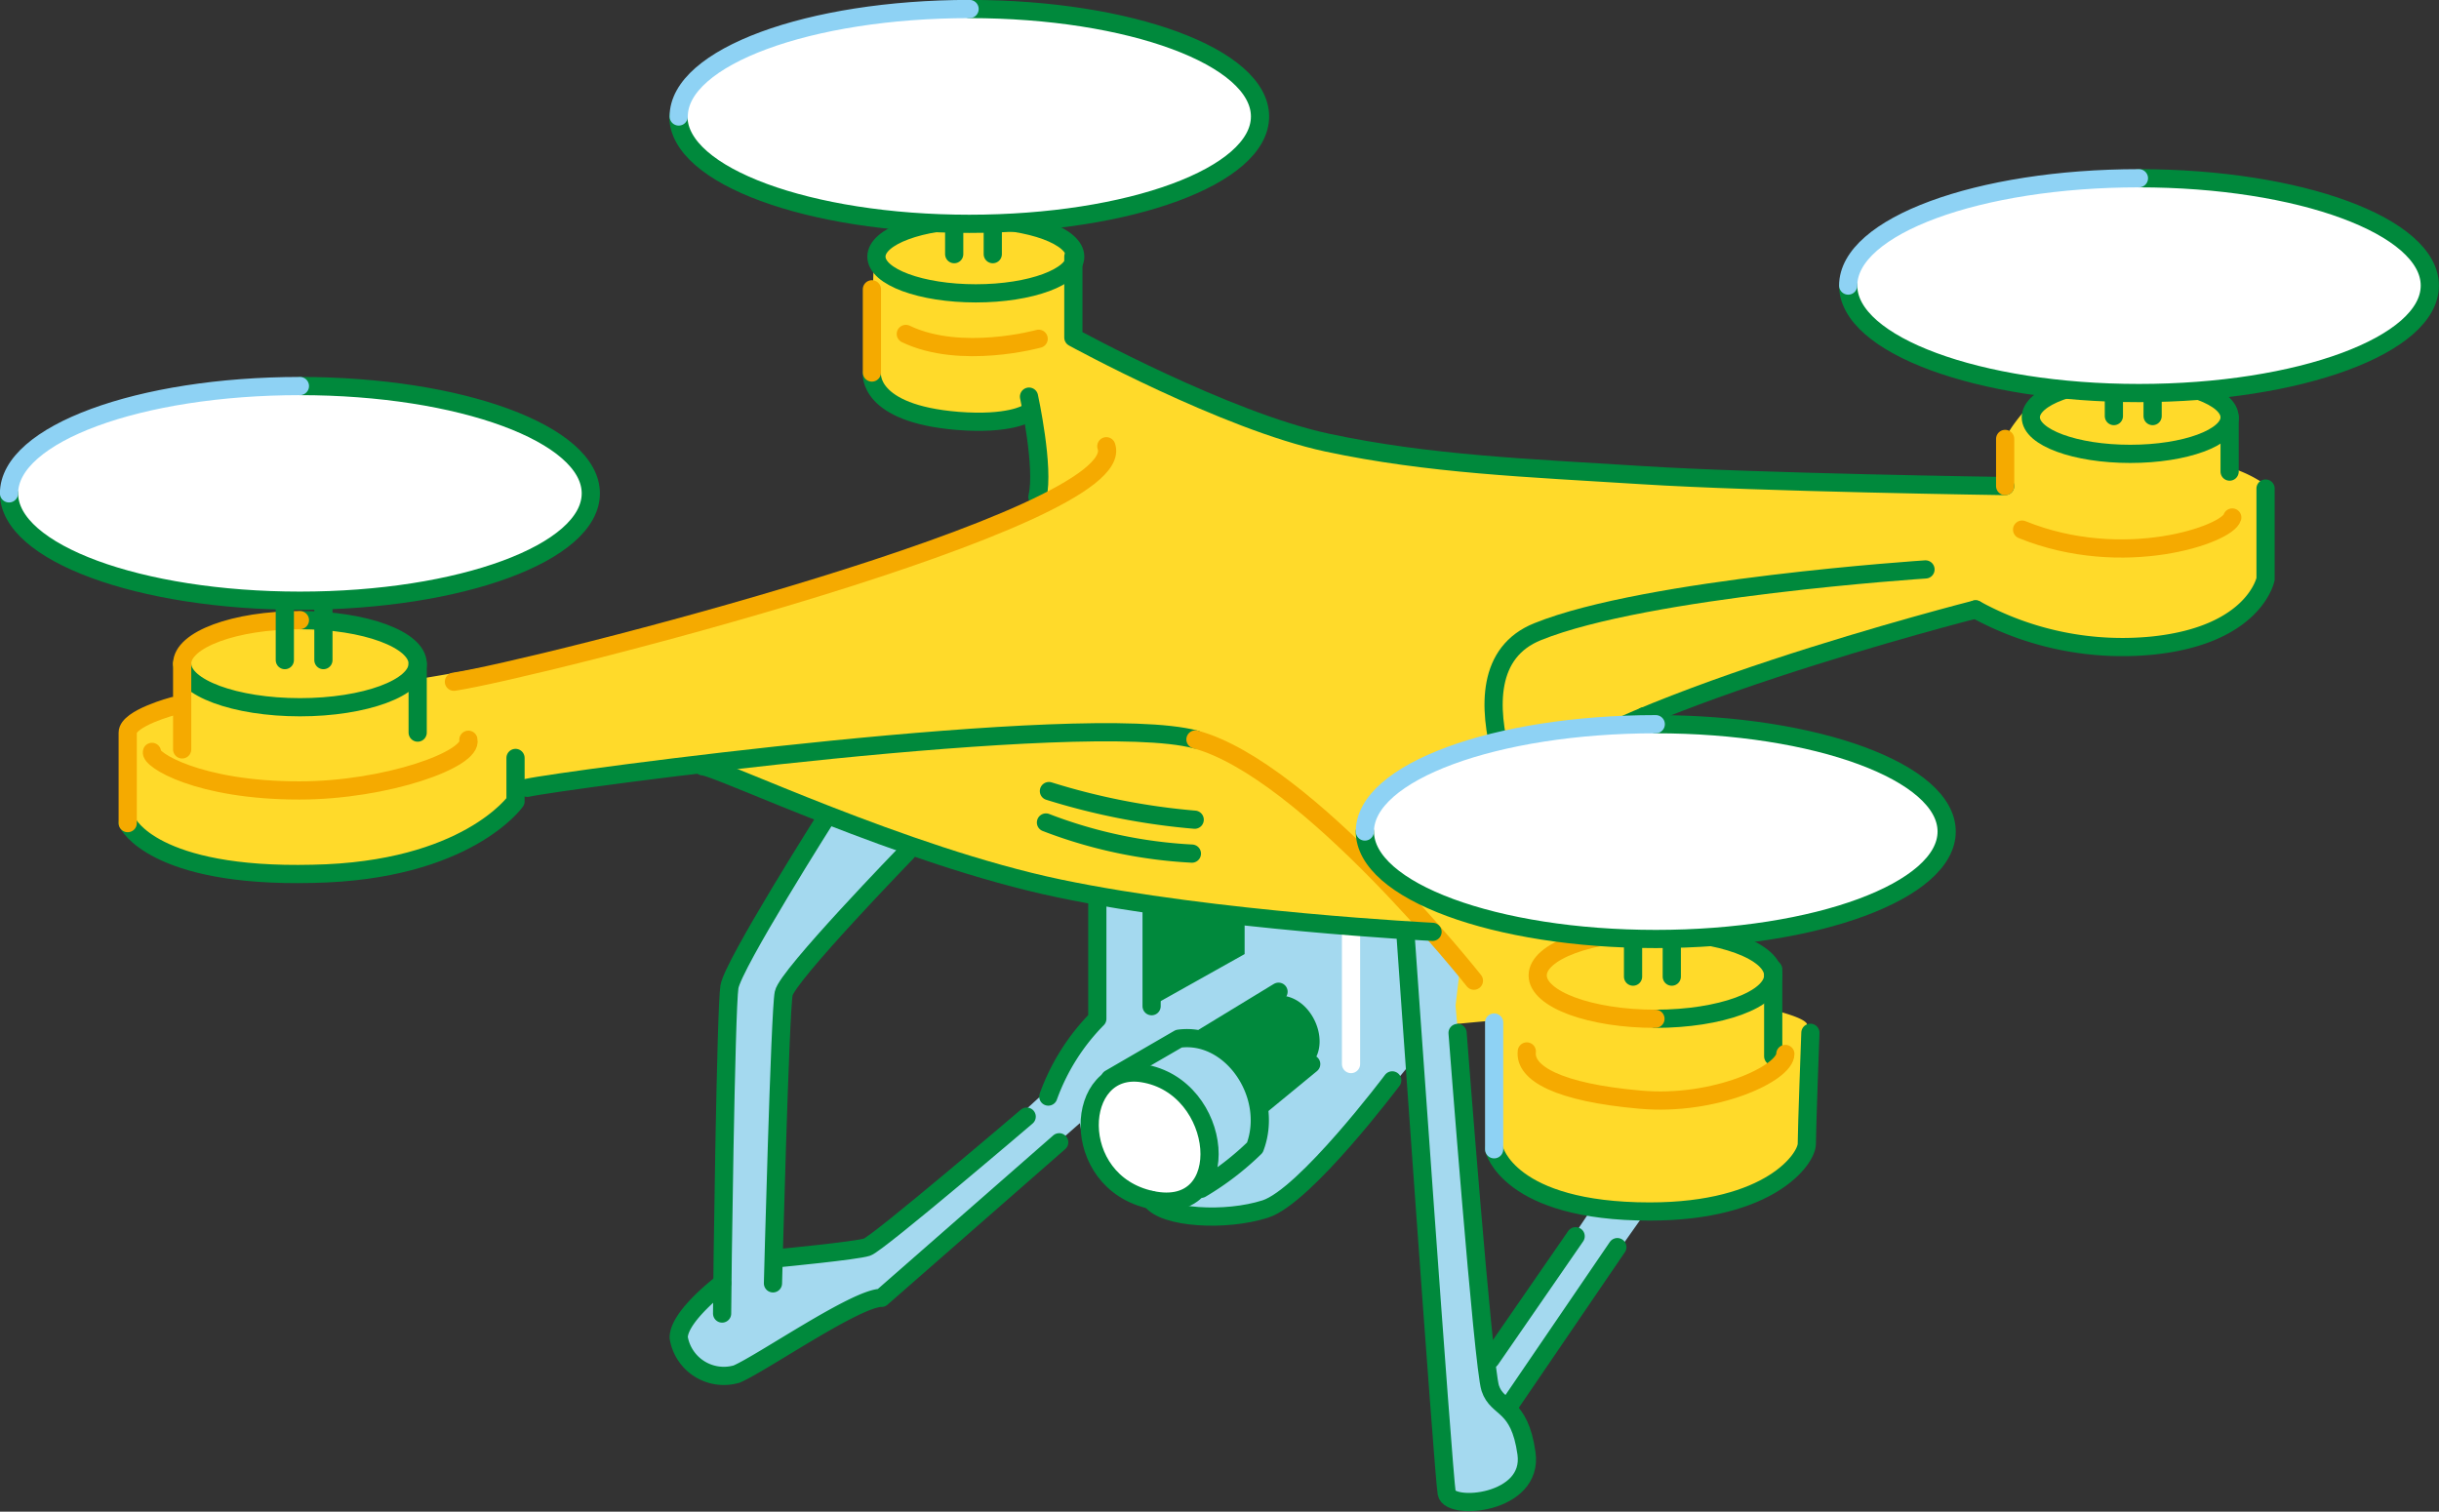
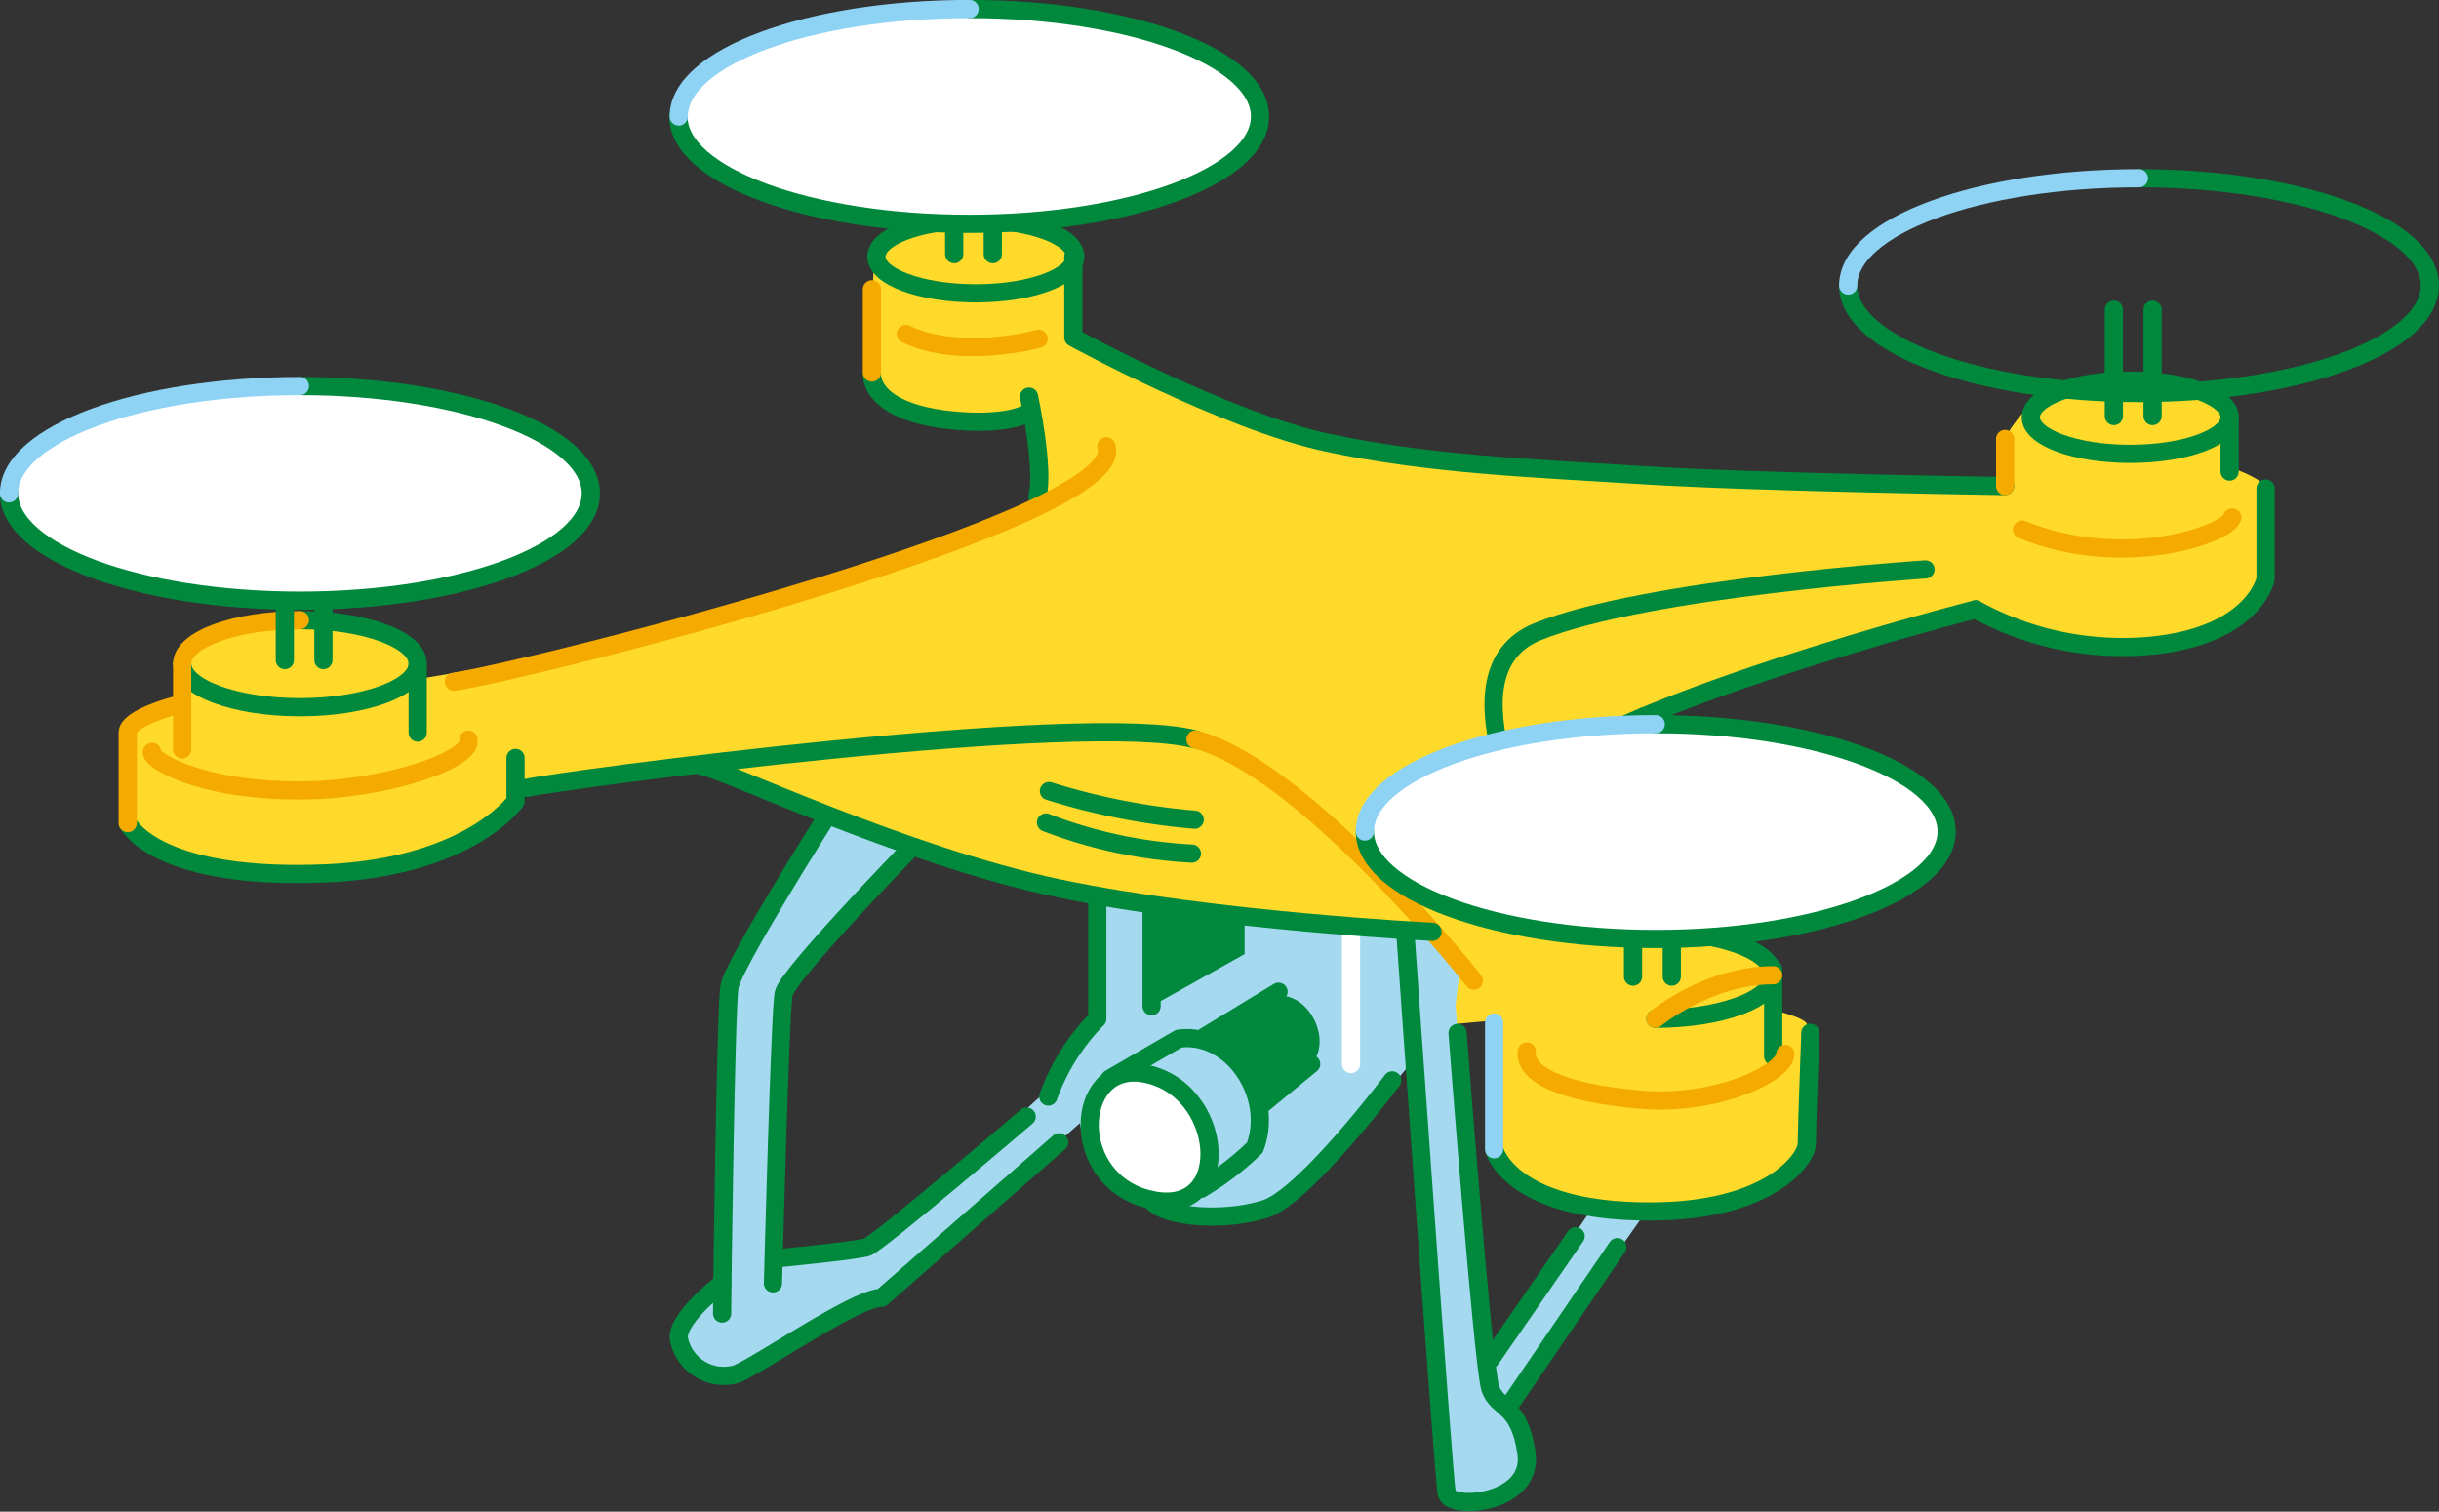
<svg xmlns="http://www.w3.org/2000/svg" viewBox="0 0 156.79 97.19">
  <rect x="0" y="0" width="156.79" height="97.19" fill="#333333" stroke="none" />
  <defs>
    <style>.cls-1{fill:#ffda2a;}.cls-2{fill:#a4d9ef;}.cls-3{fill:#00893c;}.cls-4,.cls-5,.cls-6,.cls-7{fill:none;}.cls-4{stroke:#fff;}.cls-4,.cls-5,.cls-6,.cls-7,.cls-8{stroke-linecap:round;stroke-linejoin:round;stroke-width:1.17px;}.cls-5,.cls-8{stroke:#00893c;}.cls-6{stroke:#f5aa00;}.cls-7{stroke:#8ed2f4;}.cls-8,.cls-9{fill:#fff;}</style>
  </defs>
  <g id="レイヤー_2" data-name="レイヤー 2">
    <g id="レイヤー_1-2" data-name="レイヤー 1">
      <path class="cls-1" d="M143.46,30.09V26.24c0-.58-1.51-2-6.52-2s-6.64,2-6.64,2-1.51,1.63-1.51,2.45v2.45s-27.38.33-41.71-2.33A58.52,58.52,0,0,1,69,21.93V16.46S68.67,14,63.32,14s-7,1.87-7.11,2.57S56,24,56,24.38s.23,2.45,4.54,2.56,5.59-.46,5.59-.46A7.4,7.4,0,0,1,67,29a24.93,24.93,0,0,1-.69,3.61A129.57,129.57,0,0,1,48.4,38.94a205.35,205.35,0,0,1-21.9,4.78V42.09s-1.4-2-7.34-2-7.22,1.74-7.33,2.44-.36,2.68-.36,2.68S8.1,46.17,8.1,47V52.8s1.16,3.38,11.65,3.38,13.39-4.66,13.39-4.66L33,50.59s11.65-1.4,12.58-1.4S57.49,55.6,71.12,57.7a172.8,172.8,0,0,0,20.74,2.21s.35,6.18.81,6.06,3.27-.35,3.27-.35v8.15s.81,4.43,10,4.2,9.91-3.73,10-4.08.23-7.57.23-8-2.09-.93-2.09-.93l.11-2.33-6.64-6.76-2.79-8.73a35.22,35.22,0,0,1,6.87-3.27c5.55-2.12,14.15-4.77,15.15-4.77,1.86,0,4.19,2.79,10.36,2.79s8.62-4,8.62-4.42V31.25A8.08,8.08,0,0,0,143.46,30.09Z" />
      <path class="cls-2" d="M70.41,57.62l.14,7.88s-1.13,1.38-2.11,2.64-1,1.83-1,1.83S56.65,79.88,55.74,80.18a56.09,56.09,0,0,1-5.59.7l.23-17,7.93-9.09-5.13-2.33s-6.39,9.87-6.29,11-.47,19.1-.47,19.1S43.63,85.36,43.63,86s1.82,3.18,3.22,2.75,6.87-4.62,6.87-4.62a9.56,9.56,0,0,0,3.5-1.26c1-.85,12.2-10.66,12.2-10.66A6,6,0,0,0,71,75.43a13.53,13.53,0,0,0,3.36,2s.28.84,3.37.84,3.53-.09,4.93-.93,8.19-9.18,8.19-9.18S92.92,95.58,93,96s2.63.87,4.31-.39A2.63,2.63,0,0,0,98,92.4l-1-2,8.63-12.24-3.35-.39-6.71,10-2-23.12.28-2.39-2.1-2.38S84,59.3,80.63,59,70.41,57.62,70.41,57.62Z" />
      <polygon class="cls-3" points="80.01 59.17 80.01 61.34 74.03 64.69 73.89 58.17 80.01 59.17" />
      <line class="cls-4" x1="86.85" y1="59.68" x2="86.85" y2="68.41" />
      <path class="cls-5" d="M76.85,47.54C69.69,45.64,36,50.17,33.9,50.65" />
      <path class="cls-6" d="M94.75,63.05S84,49.45,76.85,47.54" />
      <path class="cls-5" d="M33.14,48.73v2.79S30,56,20.1,56.18c-10.25.25-11.89-3.26-11.89-3.26" />
      <path class="cls-6" d="M8.21,52.92V47.1c0-.93,2.95-1.71,2.95-1.71" />
      <path class="cls-5" d="M96.05,73.89s.93,4,10,4c7.77,0,10.1-3.41,10.1-4.35s.23-7.14.23-7.14" />
      <line class="cls-7" x1="96.05" y1="65.74" x2="96.05" y2="73.89" />
      <path class="cls-5" d="M92.09,59.91s-14-.7-24-2.79-22-7.85-22.91-7.85" />
      <line class="cls-5" x1="113.99" y1="62.32" x2="113.99" y2="67.91" />
      <path class="cls-5" d="M128.9,31.25s-15.84-.23-23.3-.7-13.74-.7-20.27-2.09S69,21.7,69,21.7V16.5" />
      <line class="cls-6" x1="128.9" y1="28.22" x2="128.9" y2="31.25" />
      <path class="cls-5" d="M66.15,25.5s1,4.59.54,6.45" />
      <path class="cls-6" d="M71.12,28.69c1.63,4.66-36.81,14.37-41.94,15.14" />
      <path class="cls-5" d="M123.78,36.61s-17.94,1.17-24.93,4c-6.51,2.61.23,14.21.23,14.21" />
      <path class="cls-5" d="M127,39.18s-24.7,6.29-29.59,11.64" />
      <path class="cls-5" d="M66,26.59s-1.15.73-4.43.47C55.74,26.59,56.05,24,56.05,24" />
      <line class="cls-6" x1="56.05" y1="23.95" x2="56.05" y2="18.6" />
      <path class="cls-5" d="M127,39.18a19.61,19.61,0,0,0,11.42,2.32c6.52-.69,7.22-4.27,7.22-4.27V31.41" />
      <line class="cls-5" x1="143.33" y1="30.32" x2="143.33" y2="26.83" />
      <path class="cls-5" d="M19.28,39.87c4.18,0,7.57,1.25,7.57,2.8s-3.39,2.8-7.57,2.8-7.57-1.26-7.57-2.8" />
      <path class="cls-6" d="M11.71,42.67c0-1.55,3.39-2.8,7.57-2.8" />
      <path class="cls-5" d="M106.42,59.91c4.18,0,7.57,1.25,7.57,2.8s-3.39,2.79-7.57,2.79" />
-       <path class="cls-6" d="M106.42,65.5c-4.18,0-7.57-1.25-7.57-2.79s3.39-2.8,7.57-2.8" />
+       <path class="cls-6" d="M106.42,65.5s3.39-2.8,7.57-2.8" />
      <path class="cls-5" d="M69.12,16.5c0,1.3-2.86,2.36-6.39,2.36s-6.39-1.06-6.39-2.36,2.86-2.36,6.39-2.36S69.12,15.19,69.12,16.5Z" />
      <path class="cls-5" d="M143.33,26.83c0,1.3-2.86,2.35-6.39,2.35s-6.39-1.05-6.39-2.35,2.86-2.36,6.39-2.36S143.33,25.52,143.33,26.83Z" />
      <line class="cls-5" x1="26.85" y1="42.67" x2="26.85" y2="47.1" />
      <line class="cls-6" x1="11.71" y1="42.67" x2="11.71" y2="48.18" />
      <path class="cls-5" d="M90.34,59.91S92.79,94.86,93,96s5.59.7,5.13-2.56-1.87-2.79-2.33-4.19-2.1-22.84-2.1-22.84" />
      <path class="cls-5" d="M58.31,54.78s-7.69,7.93-7.93,9.09-.69,18.64-.69,18.64" />
      <path class="cls-5" d="M53.18,52.45s-6.06,9.56-6.29,11-.47,19.33-.47,21" />
      <path class="cls-5" d="M46.42,82.51s-2.79,2.1-2.79,3.49a2.94,2.94,0,0,0,3.73,2.34c1.63-.7,7.68-4.9,9.31-4.9l11.42-10" />
      <path class="cls-5" d="M50.15,80.88s4.89-.47,5.59-.7S66,71.79,66,71.79" />
      <line class="cls-5" x1="96.98" y1="90.43" x2="103.97" y2="80.18" />
      <line class="cls-5" x1="95.82" y1="87.4" x2="101.29" y2="79.48" />
      <path class="cls-5" d="M110,57.12s-.12-8-4.31-11.07" />
      <path class="cls-8" d="M73.45,69c-4.43-.7-4.83,7,.58,8.15S78.71,69.83,73.45,69Z" />
      <line class="cls-5" x1="74.03" y1="58.51" x2="74.03" y2="64.69" />
      <path class="cls-5" d="M70.54,58.16V65.5a13.77,13.77,0,0,0-3.15,5" />
      <path class="cls-5" d="M74,77.15c.82,1.17,4.78,1.4,7.34.58s8.16-8.27,8.16-8.27" />
      <line class="cls-5" x1="81.02" y1="71.1" x2="84.29" y2="68.41" />
      <line class="cls-5" x1="77.41" y1="66.67" x2="82.19" y2="63.76" />
      <path class="cls-6" d="M114.77,67.76c0,1.24-4.52,3.37-9.32,2.94-5.28-.46-7.46-1.7-7.3-3.1" />
      <path class="cls-6" d="M30.11,47.56c.32,1.25-5.28,3.26-10.87,3.26-6.52,0-9.63-2-9.47-2.48" />
      <path class="cls-6" d="M143.5,33.27c-.31,1.09-7,3.42-13.51.78" />
      <path class="cls-6" d="M66.77,21.78s-5,1.39-8.54-.31" />
      <line class="cls-5" x1="138.38" y1="26.75" x2="138.38" y2="19.91" />
      <line class="cls-5" x1="135.89" y1="26.75" x2="135.89" y2="19.91" />
      <line class="cls-5" x1="107.47" y1="62.79" x2="107.47" y2="55.95" />
      <line class="cls-5" x1="104.98" y1="62.79" x2="104.98" y2="55.95" />
      <line class="cls-5" x1="63.82" y1="16.34" x2="63.82" y2="9.51" />
      <line class="cls-5" x1="61.34" y1="16.34" x2="61.34" y2="9.51" />
      <line class="cls-5" x1="20.79" y1="42.44" x2="20.79" y2="35.6" />
      <line class="cls-5" x1="18.31" y1="42.44" x2="18.31" y2="35.6" />
      <path class="cls-9" d="M38,31.72c0,3.81-8.37,6.9-18.7,6.9S.58,35.53.58,31.72s8.37-6.9,18.7-6.9S38,27.9,38,31.72Z" />
      <path class="cls-9" d="M125.14,53.46c0,3.82-8.37,6.91-18.7,6.91s-18.7-3.09-18.7-6.91,8.37-6.9,18.7-6.9S125.14,49.65,125.14,53.46Z" />
-       <path class="cls-9" d="M156.2,18.36c0,3.81-8.37,6.91-18.7,6.91s-18.69-3.1-18.69-6.91,8.37-6.9,18.69-6.9S156.2,14.54,156.2,18.36Z" />
      <path class="cls-9" d="M81,7.49c0,3.81-8.37,6.9-18.69,6.9s-18.7-3.09-18.7-6.9S52,.58,62.33.58,81,3.67,81,7.49Z" />
      <path class="cls-5" d="M19.28,24.82c10.33,0,18.7,3.08,18.7,6.9s-8.37,6.9-18.7,6.9S.58,35.53.58,31.72" />
      <path class="cls-5" d="M106.44,46.56c10.33,0,18.7,3.09,18.7,6.9s-8.37,6.91-18.7,6.91-18.7-3.09-18.7-6.91" />
      <path class="cls-5" d="M137.5,11.46c10.33,0,18.7,3.08,18.7,6.9s-8.37,6.91-18.7,6.91-18.69-3.1-18.69-6.91" />
      <path class="cls-5" d="M62.33.58C72.65.58,81,3.67,81,7.49s-8.37,6.9-18.69,6.9-18.7-3.09-18.7-6.9" />
      <path class="cls-7" d="M.58,31.72c0-3.82,8.37-6.9,18.7-6.9" />
      <path class="cls-7" d="M87.74,53.46c0-3.81,8.37-6.9,18.7-6.9" />
      <path class="cls-7" d="M118.81,18.36c0-3.82,8.37-6.9,18.69-6.9" />
      <path class="cls-7" d="M43.63,7.49C43.63,3.67,52,.58,62.33.58" />
      <path class="cls-5" d="M71.35,69.35l4.43-2.57c3.38-.46,6.17,3.62,4.89,7a18.3,18.3,0,0,1-3.46,2.65" />
      <path class="cls-5" d="M67.43,50.86A43.72,43.72,0,0,0,76.8,52.7" />
      <path class="cls-5" d="M67.24,52.88a30.41,30.41,0,0,0,9.38,2" />
      <path class="cls-3" d="M81.72,64.06c2.4-.54,4,2.86,2.57,4.35l-3,2.23-1.78-2.32a10.27,10.27,0,0,0-2.14-1.65Z" />
    </g>
  </g>
</svg>